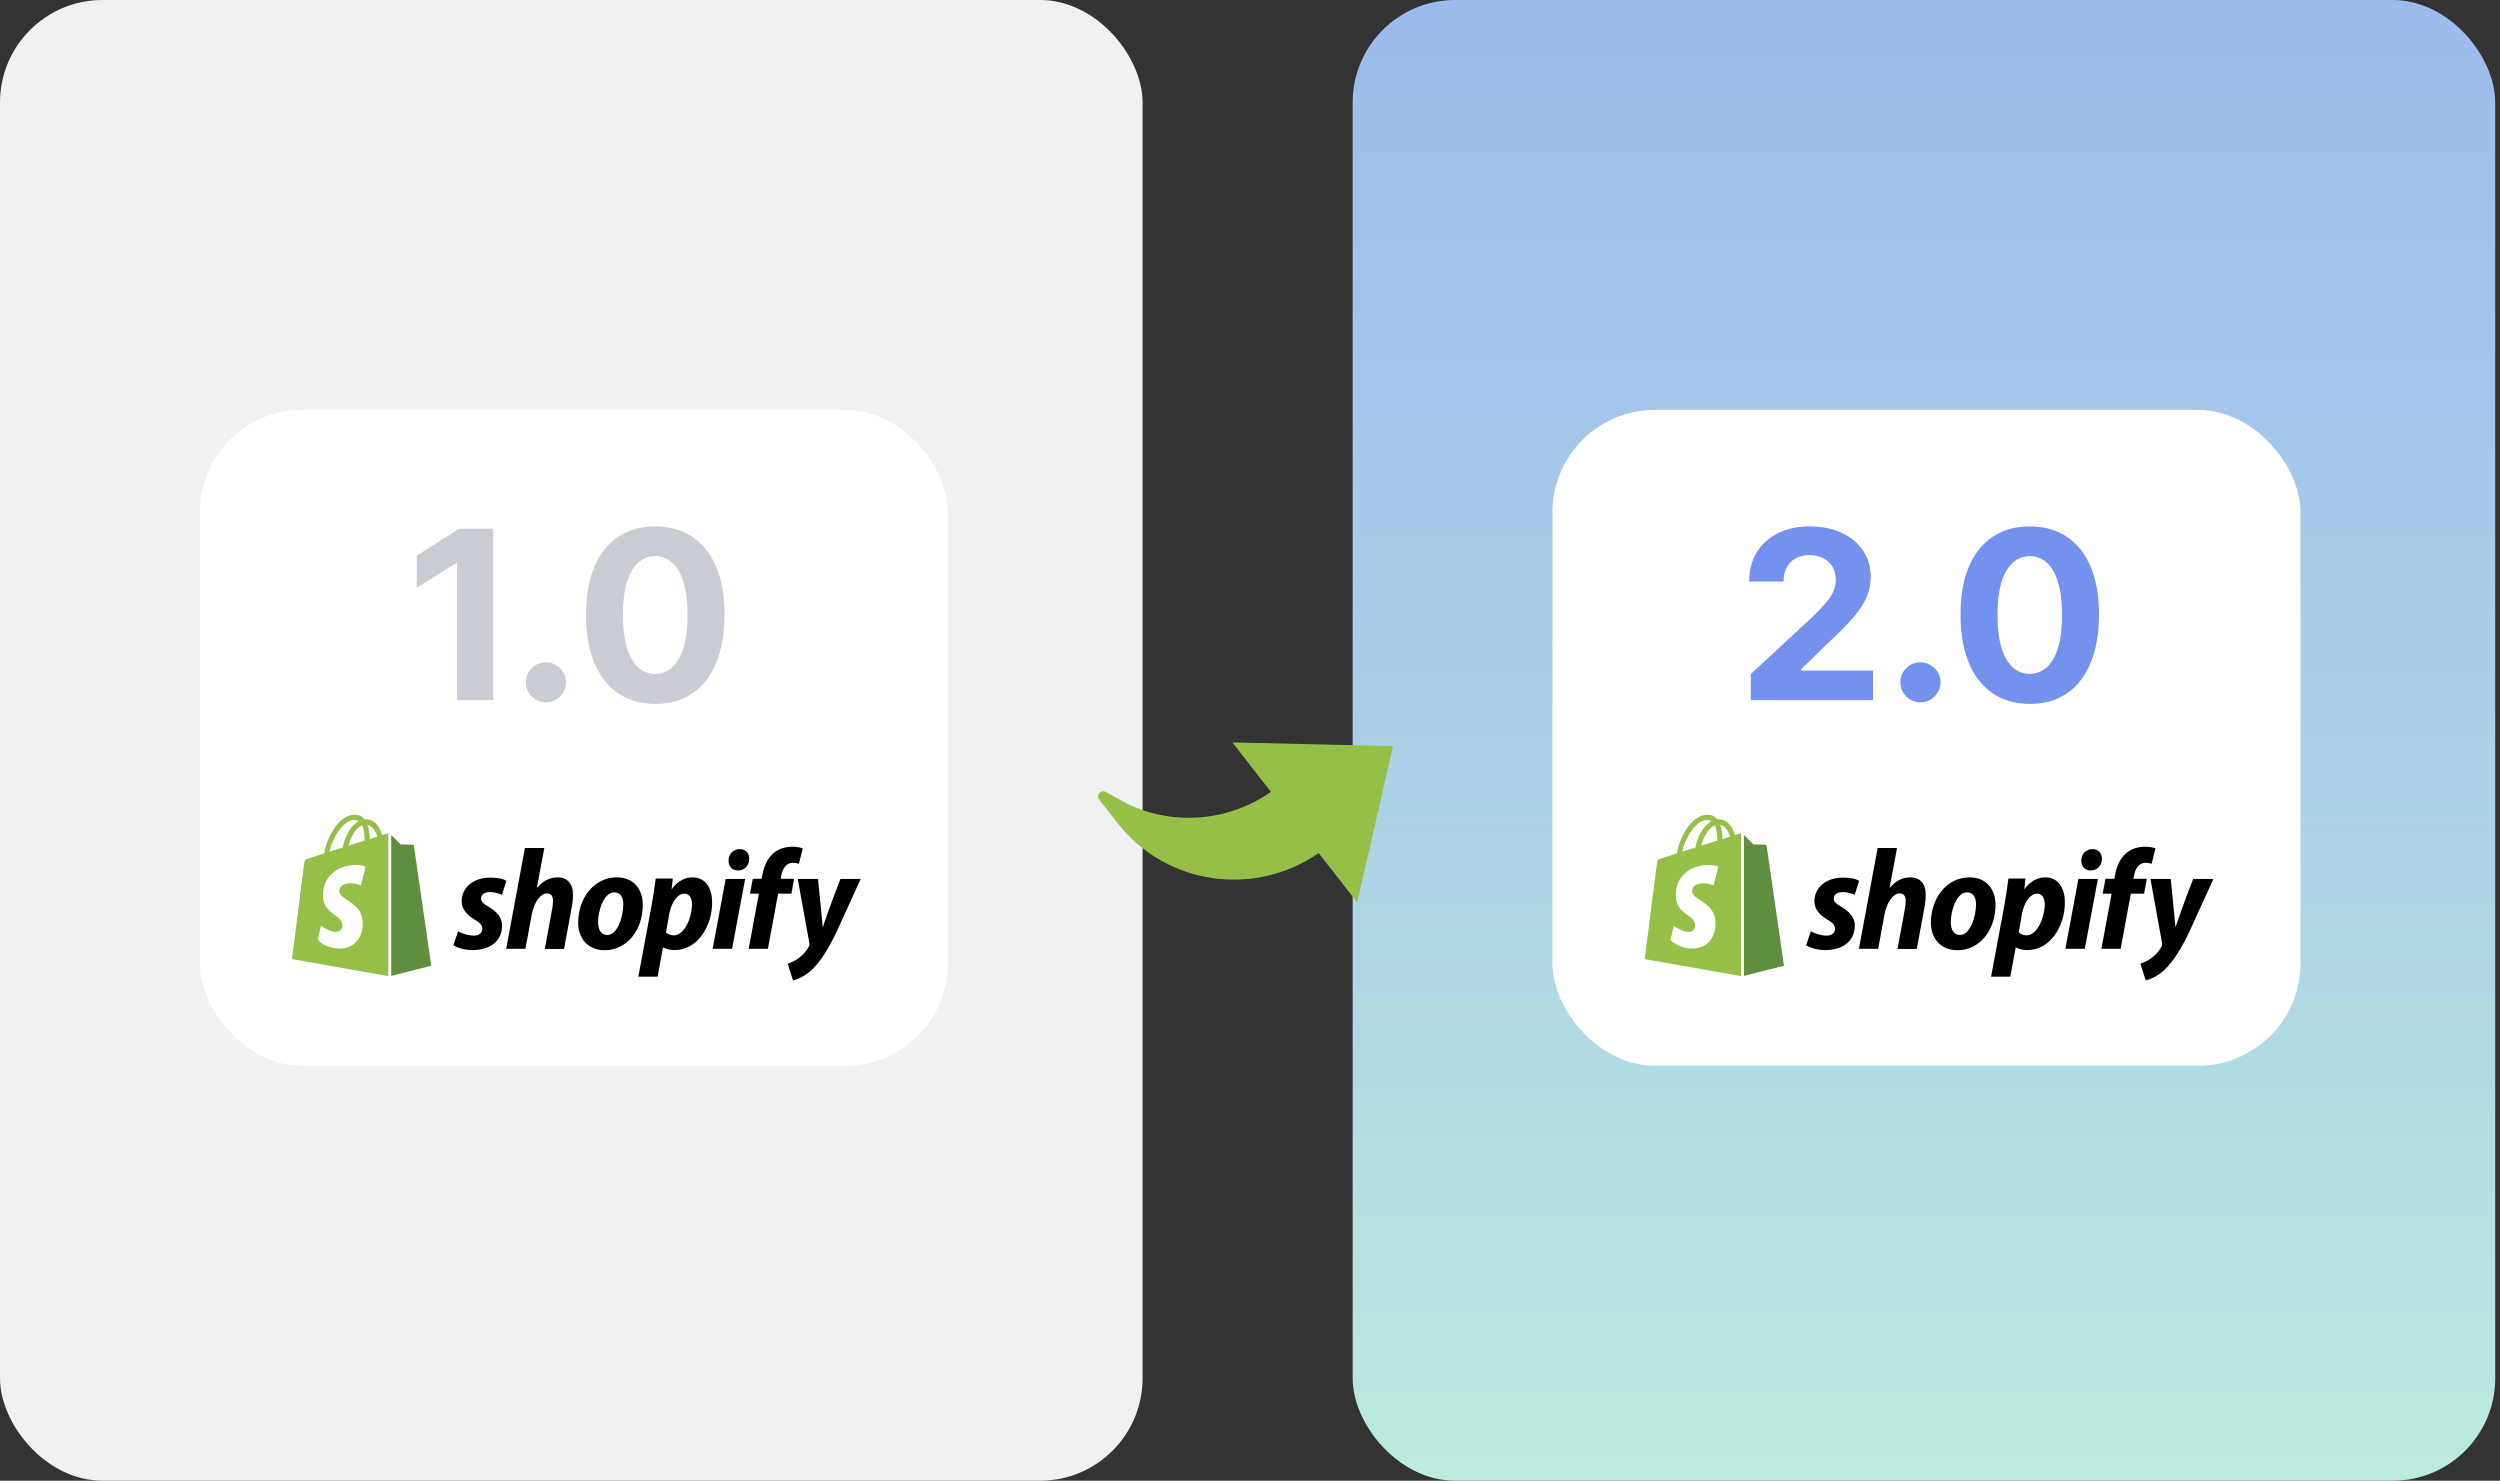
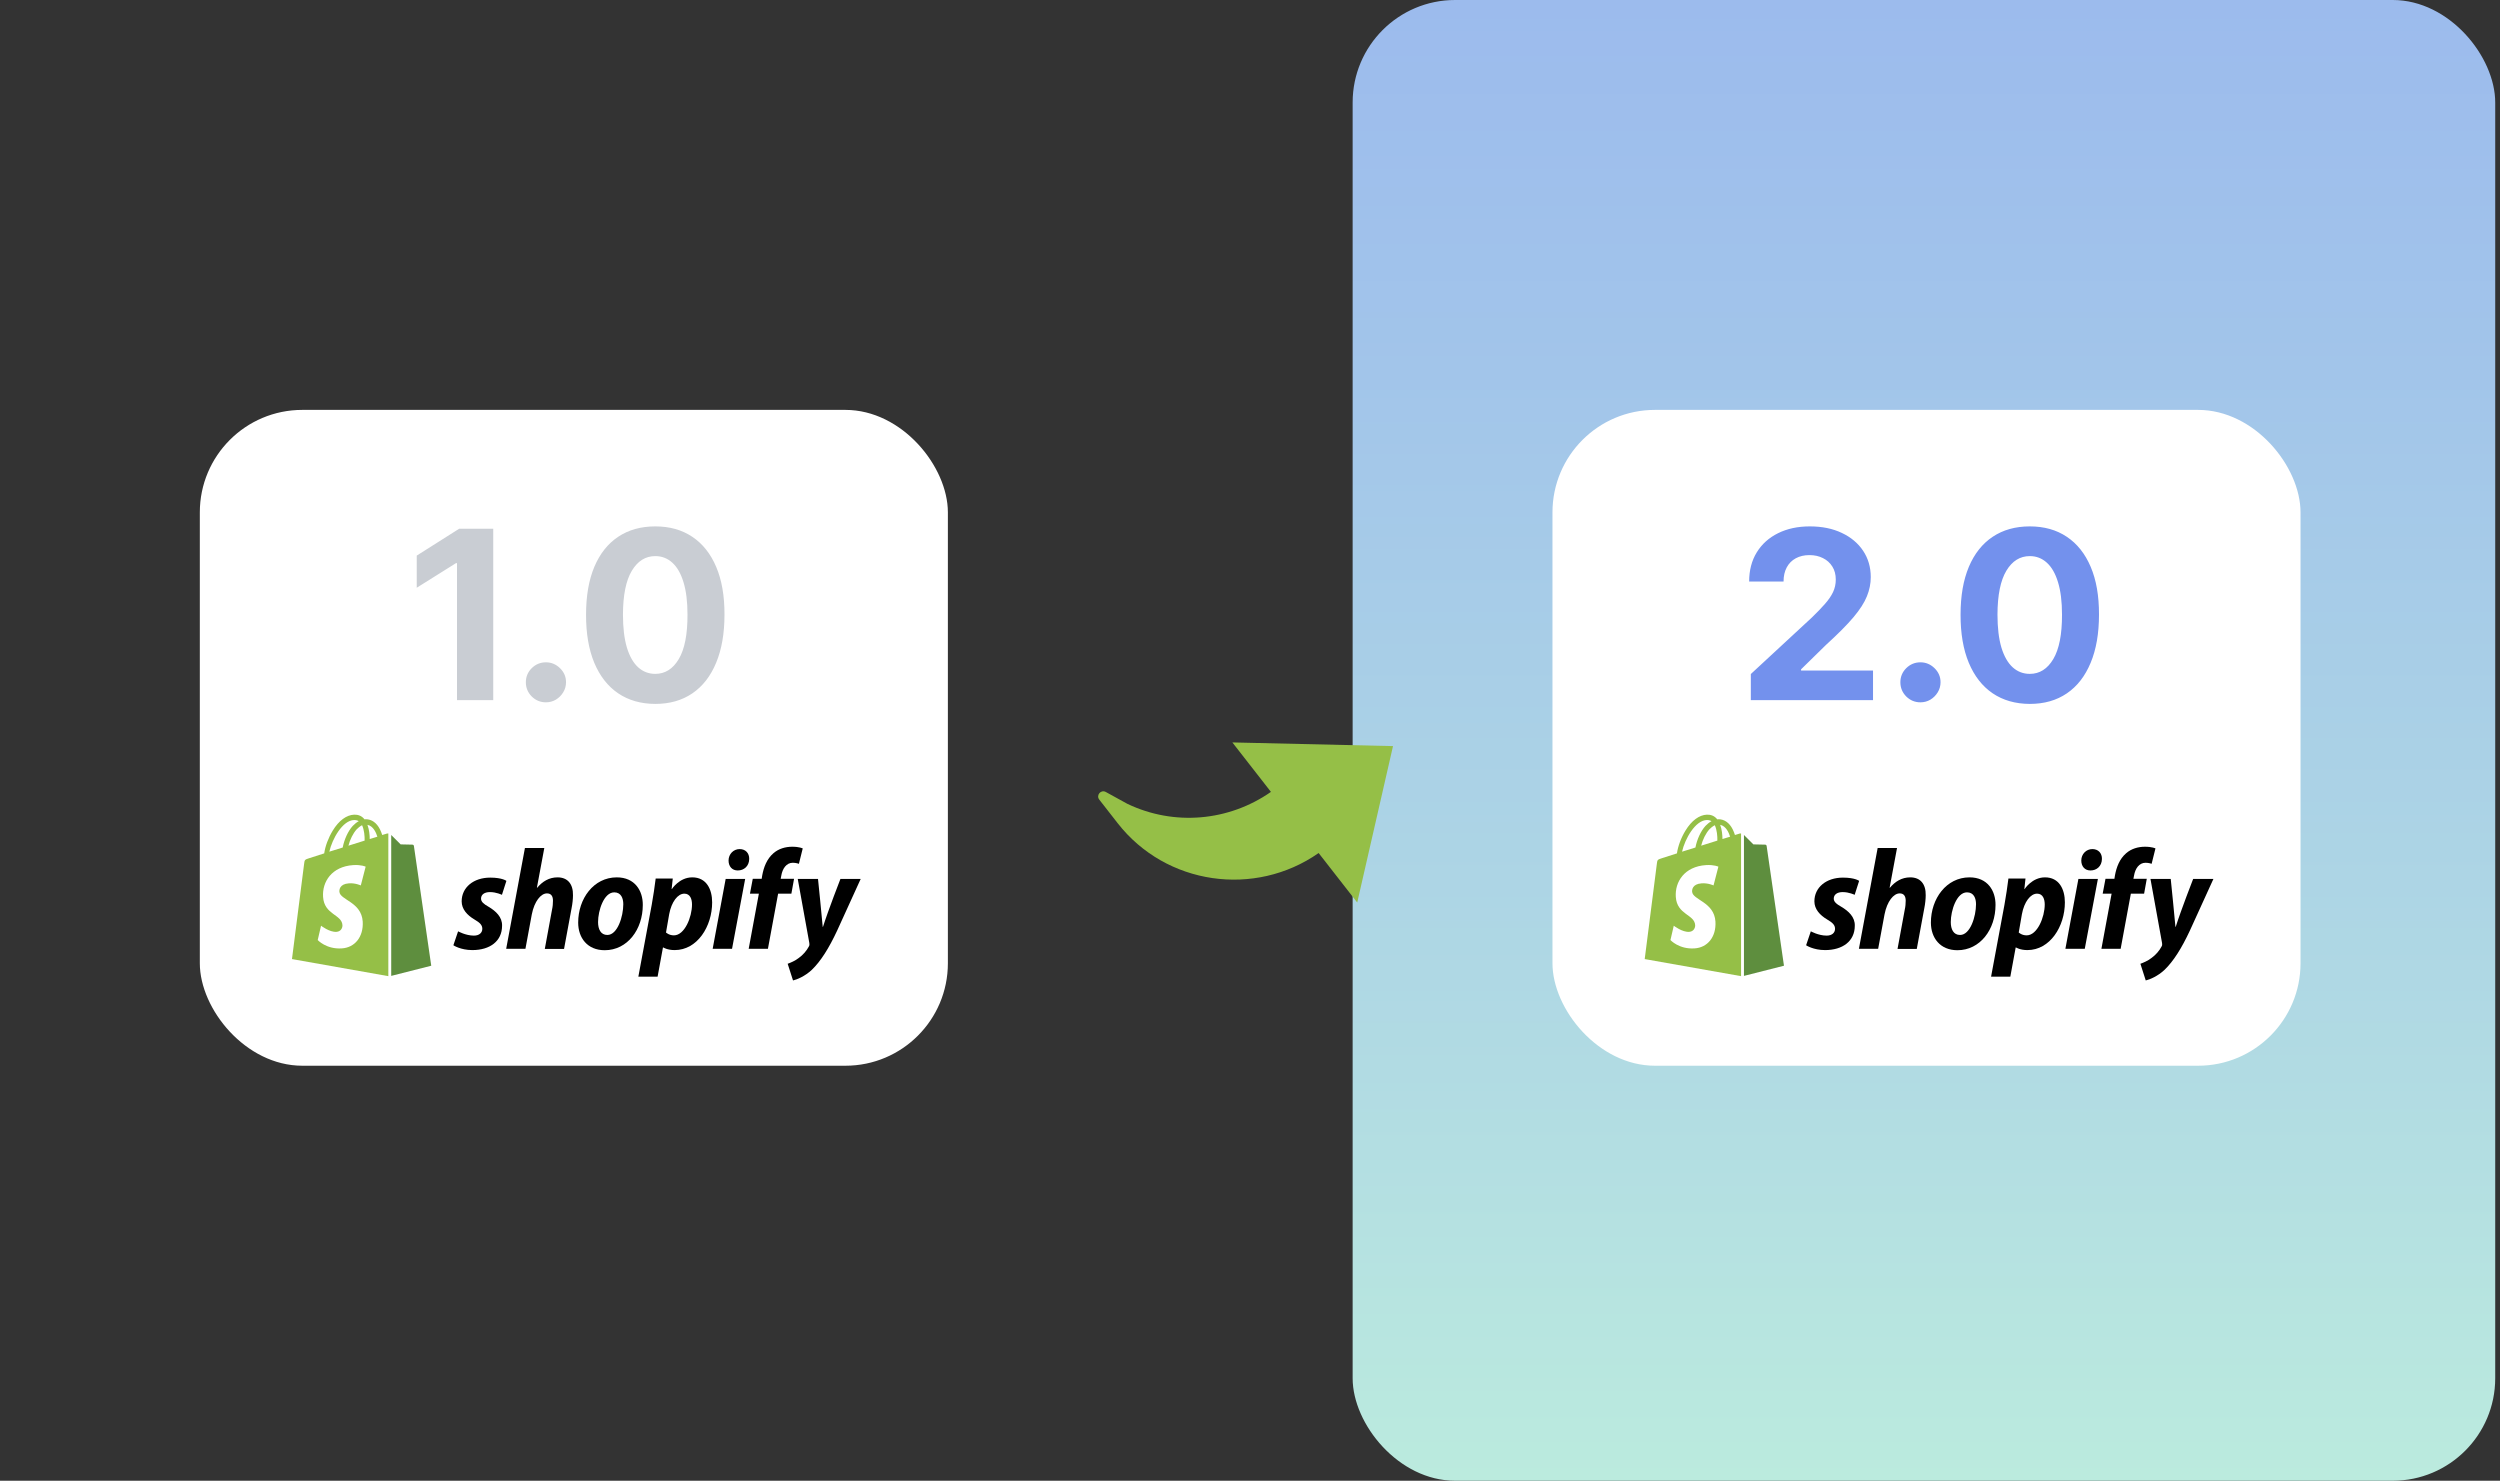
<svg xmlns="http://www.w3.org/2000/svg" width="493" height="292" viewBox="0 0 493 292" fill="none">
  <rect x="0" y="0" width="493" height="292" fill="#333333" stroke="none" />
-   <rect width="225.315" height="292" rx="20.208" fill="#EFF1F3" />
  <rect x="39.406" y="80.831" width="147.516" height="129.329" rx="20.208" fill="white" />
  <path d="M97.266 104.267V138.069H90.119V111.051H89.921L82.18 115.903V109.565L90.548 104.267H97.266ZM107.66 138.498C106.57 138.498 105.635 138.113 104.854 137.343C104.084 136.562 103.699 135.627 103.699 134.537C103.699 133.459 104.084 132.535 104.854 131.764C105.635 130.994 106.57 130.609 107.66 130.609C108.716 130.609 109.64 130.994 110.433 131.764C111.225 132.535 111.621 133.459 111.621 134.537C111.621 135.263 111.434 135.929 111.06 136.534C110.697 137.128 110.218 137.607 109.624 137.97C109.03 138.322 108.375 138.498 107.66 138.498ZM129.219 138.812C126.38 138.801 123.938 138.102 121.891 136.716C119.855 135.329 118.287 133.321 117.187 130.692C116.098 128.062 115.559 124.898 115.57 121.201C115.57 117.515 116.114 114.374 117.204 111.777C118.304 109.18 119.872 107.205 121.908 105.852C123.954 104.487 126.391 103.805 129.219 103.805C132.047 103.805 134.479 104.487 136.514 105.852C138.561 107.216 140.134 109.197 141.235 111.794C142.335 114.379 142.88 117.515 142.869 121.201C142.869 124.909 142.318 128.078 141.218 130.708C140.129 133.338 138.566 135.346 136.531 136.732C134.495 138.119 132.058 138.812 129.219 138.812ZM129.219 132.887C131.156 132.887 132.702 131.913 133.857 129.965C135.012 128.018 135.585 125.096 135.574 121.201C135.574 118.638 135.309 116.503 134.781 114.797C134.264 113.092 133.527 111.81 132.57 110.952C131.623 110.094 130.507 109.664 129.219 109.664C127.294 109.664 125.753 110.627 124.598 112.553C123.442 114.478 122.859 117.361 122.848 121.201C122.848 123.798 123.107 125.966 123.624 127.704C124.152 129.432 124.895 130.73 125.852 131.599C126.809 132.458 127.932 132.887 129.219 132.887Z" fill="#C9CDD3" />
  <path d="M96.318 178.798C95.363 178.258 94.861 177.821 94.861 177.204C94.861 176.408 95.539 175.919 96.62 175.919C97.877 175.919 98.983 176.459 98.983 176.459L99.862 173.709C99.862 173.709 99.058 173.066 96.67 173.066C93.352 173.066 91.04 175.02 91.04 177.744C91.04 179.286 92.121 180.469 93.553 181.317C94.71 181.985 95.112 182.473 95.112 183.167C95.112 183.913 94.534 184.504 93.453 184.504C91.844 184.504 90.336 183.656 90.336 183.656L89.406 186.406C89.406 186.406 90.814 187.357 93.151 187.357C96.57 187.357 99.008 185.635 99.008 182.551C99.058 180.854 97.801 179.672 96.318 178.798Z" fill="black" />
  <path d="M109.95 173.015C108.266 173.015 106.959 173.838 105.928 175.071L105.878 175.046L107.336 167.232H103.515L99.82 187.1H103.616L104.872 180.315C105.375 177.744 106.657 176.176 107.863 176.176C108.718 176.176 109.045 176.768 109.045 177.616C109.045 178.156 108.994 178.798 108.869 179.338L107.436 187.126H111.231L112.714 179.107C112.89 178.258 112.991 177.256 112.991 176.562C113.041 174.326 111.935 173.015 109.95 173.015Z" fill="black" />
  <path d="M121.631 173.015C117.057 173.015 114.016 177.23 114.016 181.934C114.016 184.941 115.825 187.383 119.244 187.383C123.743 187.383 126.759 183.27 126.759 178.464C126.784 175.662 125.201 173.015 121.631 173.015ZM119.771 184.375C118.464 184.375 117.937 183.245 117.937 181.831C117.937 179.595 119.068 175.971 121.129 175.971C122.486 175.971 122.913 177.153 122.913 178.31C122.913 180.726 121.782 184.375 119.771 184.375Z" fill="black" />
  <path d="M136.515 173.015C133.951 173.015 132.493 175.328 132.493 175.328H132.443L132.669 173.246H129.301C129.125 174.66 128.824 176.793 128.522 178.413L125.883 192.6H129.678L130.734 186.843H130.809C130.809 186.843 131.588 187.357 133.046 187.357C137.52 187.357 140.436 182.679 140.436 177.95C140.436 175.354 139.305 173.015 136.515 173.015ZM132.895 184.453C131.915 184.453 131.337 183.887 131.337 183.887L131.965 180.263C132.418 177.847 133.649 176.228 134.956 176.228C136.113 176.228 136.464 177.333 136.464 178.361C136.464 180.854 135.007 184.453 132.895 184.453Z" fill="black" />
  <path d="M145.859 167.438C144.652 167.438 143.672 168.414 143.672 169.699C143.672 170.856 144.376 171.653 145.456 171.653H145.507C146.688 171.653 147.719 170.83 147.744 169.391C147.769 168.234 147.015 167.438 145.859 167.438Z" fill="black" />
  <path d="M140.539 187.1H144.36L146.948 173.323H143.103L140.539 187.1Z" fill="black" />
  <path d="M156.589 173.298H153.949L154.075 172.655C154.301 171.319 155.055 170.136 156.337 170.136C157.016 170.136 157.544 170.342 157.544 170.342L158.298 167.309C158.298 167.309 157.644 166.975 156.237 166.975C154.879 166.975 153.547 167.361 152.517 168.26C151.21 169.391 150.607 171.01 150.305 172.655L150.204 173.298H148.445L147.892 176.228H149.651L147.641 187.1H151.436L153.447 176.228H156.061L156.589 173.298Z" fill="black" />
  <path d="M165.734 173.323C165.734 173.323 163.346 179.441 162.29 182.782H162.24C162.165 181.702 161.31 173.323 161.31 173.323H157.314L159.601 185.969C159.651 186.252 159.626 186.432 159.526 186.612C159.073 187.485 158.344 188.334 157.465 188.95C156.761 189.49 155.956 189.824 155.328 190.056L156.384 193.346C157.163 193.166 158.746 192.523 160.104 191.238C161.838 189.567 163.447 187.023 165.08 183.527L169.73 173.323H165.734Z" fill="black" />
  <path d="M76.303 164.379C76.303 164.379 75.951 164.482 75.373 164.662C75.273 164.328 75.122 163.942 74.921 163.531C74.267 162.246 73.287 161.552 72.131 161.552C72.056 161.552 71.98 161.552 71.88 161.577C71.855 161.526 71.804 161.5 71.779 161.449C71.276 160.883 70.623 160.626 69.844 160.652C68.336 160.704 66.828 161.809 65.621 163.788C64.767 165.176 64.113 166.924 63.937 168.286C62.203 168.825 60.996 169.211 60.971 169.237C60.092 169.519 60.066 169.545 59.966 170.393C59.891 171.036 57.578 189.13 57.578 189.13L76.58 192.497V164.353C76.429 164.353 76.354 164.379 76.303 164.379ZM71.905 165.767C70.9 166.075 69.794 166.435 68.713 166.769C69.014 165.561 69.618 164.353 70.321 163.557C70.598 163.274 70.975 162.94 71.402 162.734C71.829 163.659 71.93 164.919 71.905 165.767ZM69.844 161.706C70.196 161.706 70.497 161.783 70.749 161.937C70.347 162.143 69.944 162.477 69.567 162.863C68.612 163.916 67.883 165.561 67.582 167.129C66.677 167.412 65.772 167.695 64.943 167.952C65.496 165.484 67.531 161.757 69.844 161.706ZM66.928 175.842C67.029 177.487 71.276 177.847 71.528 181.728C71.704 184.787 69.944 186.869 67.406 187.023C64.339 187.228 62.655 185.378 62.655 185.378L63.309 182.551C63.309 182.551 64.993 183.861 66.35 183.759C67.23 183.707 67.557 182.962 67.531 182.448C67.406 180.289 63.937 180.417 63.711 176.87C63.51 173.889 65.42 170.882 69.643 170.599C71.276 170.496 72.106 170.907 72.106 170.907L71.151 174.609C71.151 174.609 70.07 174.094 68.788 174.197C66.928 174.326 66.903 175.534 66.928 175.842ZM72.91 165.458C72.91 164.687 72.81 163.582 72.458 162.657C73.614 162.888 74.167 164.199 74.418 164.996C73.966 165.124 73.463 165.279 72.91 165.458Z" fill="#95BF47" />
  <path d="M77.148 192.446L85.041 190.441C85.041 190.441 81.647 166.975 81.622 166.821C81.597 166.667 81.472 166.564 81.346 166.564C81.22 166.564 79.008 166.512 79.008 166.512C79.008 166.512 77.651 165.176 77.148 164.662V192.446Z" fill="#5E8E3E" />
  <rect x="266.742" width="225.315" height="292" rx="20.208" fill="url(#paint0_linear_11328_8143)" />
  <rect x="306.148" y="80.831" width="147.516" height="129.329" rx="20.208" fill="white" />
  <path d="M345.263 138.069V132.92L357.295 121.779C358.319 120.789 359.177 119.897 359.87 119.105C360.574 118.313 361.108 117.537 361.471 116.778C361.834 116.008 362.016 115.177 362.016 114.286C362.016 113.296 361.79 112.443 361.339 111.728C360.888 111.001 360.272 110.446 359.49 110.061C358.709 109.664 357.823 109.466 356.833 109.466C355.799 109.466 354.897 109.675 354.126 110.094C353.356 110.512 352.762 111.111 352.344 111.893C351.926 112.674 351.717 113.604 351.717 114.682H344.933C344.933 112.47 345.434 110.55 346.435 108.922C347.436 107.293 348.839 106.033 350.644 105.142C352.448 104.251 354.528 103.805 356.883 103.805C359.303 103.805 361.41 104.234 363.204 105.093C365.008 105.94 366.411 107.117 367.413 108.625C368.414 110.132 368.915 111.86 368.915 113.807C368.915 115.084 368.662 116.343 368.155 117.587C367.66 118.83 366.774 120.211 365.498 121.729C364.222 123.237 362.423 125.047 360.101 127.16L355.166 131.995V132.227H369.36V138.069H345.263ZM378.714 138.498C377.625 138.498 376.69 138.113 375.909 137.343C375.138 136.562 374.753 135.627 374.753 134.537C374.753 133.459 375.138 132.535 375.909 131.764C376.69 130.994 377.625 130.609 378.714 130.609C379.771 130.609 380.695 130.994 381.487 131.764C382.279 132.535 382.675 133.459 382.675 134.537C382.675 135.263 382.488 135.929 382.114 136.534C381.751 137.128 381.273 137.607 380.678 137.97C380.084 138.322 379.43 138.498 378.714 138.498ZM400.274 138.812C397.435 138.801 394.992 138.102 392.946 136.716C390.91 135.329 389.342 133.321 388.242 130.692C387.152 128.062 386.613 124.898 386.624 121.201C386.624 117.515 387.169 114.374 388.258 111.777C389.359 109.18 390.927 107.205 392.962 105.852C395.009 104.487 397.446 103.805 400.274 103.805C403.102 103.805 405.533 104.487 407.569 105.852C409.615 107.216 411.189 109.197 412.289 111.794C413.39 114.379 413.934 117.515 413.923 121.201C413.923 124.909 413.373 128.078 412.273 130.708C411.183 133.338 409.621 135.346 407.585 136.732C405.55 138.119 403.113 138.812 400.274 138.812ZM400.274 132.887C402.21 132.887 403.756 131.913 404.912 129.965C406.067 128.018 406.639 125.096 406.628 121.201C406.628 118.638 406.364 116.503 405.836 114.797C405.319 113.092 404.581 111.81 403.624 110.952C402.678 110.094 401.561 109.664 400.274 109.664C398.348 109.664 396.808 110.627 395.652 112.553C394.497 114.478 393.914 117.361 393.903 121.201C393.903 123.798 394.161 125.966 394.679 127.704C395.207 129.432 395.949 130.73 396.907 131.599C397.864 132.458 398.986 132.887 400.274 132.887Z" fill="#7391ED" />
  <path d="M363.076 178.798C362.121 178.258 361.618 177.821 361.618 177.204C361.618 176.408 362.297 175.919 363.378 175.919C364.634 175.919 365.74 176.459 365.74 176.459L366.62 173.709C366.62 173.709 365.816 173.066 363.428 173.066C360.11 173.066 357.798 175.02 357.798 177.744C357.798 179.286 358.879 180.469 360.311 181.317C361.467 181.985 361.87 182.473 361.87 183.167C361.87 183.913 361.292 184.504 360.211 184.504C358.602 184.504 357.094 183.656 357.094 183.656L356.164 186.406C356.164 186.406 357.572 187.357 359.909 187.357C363.327 187.357 365.765 185.635 365.765 182.551C365.816 180.854 364.559 179.672 363.076 178.798Z" fill="black" />
  <path d="M376.707 173.015C375.023 173.015 373.716 173.838 372.686 175.071L372.636 175.046L374.093 167.232H370.273L366.578 187.1H370.373L371.63 180.315C372.133 177.744 373.415 176.176 374.621 176.176C375.476 176.176 375.803 176.768 375.803 177.616C375.803 178.156 375.752 178.798 375.627 179.338L374.194 187.126H377.989L379.472 179.107C379.648 178.258 379.749 177.256 379.749 176.562C379.799 174.326 378.693 173.015 376.707 173.015Z" fill="black" />
  <path d="M388.389 173.015C383.815 173.015 380.773 177.23 380.773 181.934C380.773 184.941 382.583 187.383 386.001 187.383C390.501 187.383 393.517 183.27 393.517 178.464C393.542 175.662 391.958 173.015 388.389 173.015ZM386.529 184.375C385.222 184.375 384.694 183.245 384.694 181.831C384.694 179.595 385.825 175.971 387.887 175.971C389.244 175.971 389.671 177.153 389.671 178.31C389.671 180.726 388.54 184.375 386.529 184.375Z" fill="black" />
  <path d="M403.273 173.015C400.709 173.015 399.251 175.328 399.251 175.328H399.201L399.427 173.246H396.059C395.883 174.66 395.581 176.793 395.28 178.413L392.641 192.6H396.436L397.492 186.843H397.567C397.567 186.843 398.346 187.357 399.804 187.357C404.278 187.357 407.194 182.679 407.194 177.95C407.194 175.354 406.063 173.015 403.273 173.015ZM399.653 184.453C398.673 184.453 398.095 183.887 398.095 183.887L398.723 180.263C399.176 177.847 400.407 176.228 401.714 176.228C402.87 176.228 403.222 177.333 403.222 178.361C403.222 180.854 401.764 184.453 399.653 184.453Z" fill="black" />
  <path d="M412.616 167.438C411.41 167.438 410.43 168.414 410.43 169.699C410.43 170.856 411.133 171.653 412.214 171.653H412.265C413.446 171.653 414.476 170.83 414.501 169.391C414.527 168.234 413.773 167.438 412.616 167.438Z" fill="black" />
  <path d="M407.297 187.1H411.117L413.706 173.323H409.861L407.297 187.1Z" fill="black" />
  <path d="M423.346 173.298H420.707L420.833 172.655C421.059 171.319 421.813 170.136 423.095 170.136C423.774 170.136 424.301 170.342 424.301 170.342L425.056 167.309C425.056 167.309 424.402 166.975 422.994 166.975C421.637 166.975 420.305 167.361 419.275 168.26C417.968 169.391 417.364 171.01 417.063 172.655L416.962 173.298H415.203L414.65 176.228H416.409L414.398 187.1H418.194L420.205 176.228H422.819L423.346 173.298Z" fill="black" />
  <path d="M432.492 173.323C432.492 173.323 430.104 179.441 429.048 182.782H428.998C428.923 181.702 428.068 173.323 428.068 173.323H424.072L426.359 185.969C426.409 186.252 426.384 186.432 426.283 186.612C425.831 187.485 425.102 188.334 424.222 188.95C423.519 189.49 422.714 189.824 422.086 190.056L423.142 193.346C423.921 193.166 425.504 192.523 426.862 191.238C428.596 189.567 430.204 187.023 431.838 183.527L436.488 173.323H432.492Z" fill="black" />
  <path d="M343.061 164.379C343.061 164.379 342.709 164.482 342.131 164.662C342.031 164.328 341.88 163.942 341.679 163.531C341.025 162.246 340.045 161.552 338.889 161.552C338.813 161.552 338.738 161.552 338.638 161.577C338.612 161.526 338.562 161.5 338.537 161.449C338.034 160.883 337.381 160.626 336.602 160.652C335.094 160.704 333.585 161.809 332.379 163.788C331.524 165.176 330.871 166.924 330.695 168.286C328.961 168.825 327.754 169.211 327.729 169.237C326.849 169.519 326.824 169.545 326.724 170.393C326.648 171.036 324.336 189.13 324.336 189.13L343.338 192.497V164.353C343.187 164.353 343.111 164.379 343.061 164.379ZM338.663 165.767C337.657 166.075 336.551 166.435 335.471 166.769C335.772 165.561 336.375 164.353 337.079 163.557C337.356 163.274 337.733 162.94 338.16 162.734C338.587 163.659 338.688 164.919 338.663 165.767ZM336.602 161.706C336.954 161.706 337.255 161.783 337.506 161.937C337.104 162.143 336.702 162.477 336.325 162.863C335.37 163.916 334.641 165.561 334.34 167.129C333.435 167.412 332.53 167.695 331.7 167.952C332.253 165.484 334.289 161.757 336.602 161.706ZM333.686 175.842C333.787 177.487 338.034 177.847 338.286 181.728C338.462 184.787 336.702 186.869 334.164 187.023C331.097 187.228 329.413 185.378 329.413 185.378L330.067 182.551C330.067 182.551 331.751 183.861 333.108 183.759C333.988 183.707 334.314 182.962 334.289 182.448C334.164 180.289 330.695 180.417 330.469 176.87C330.268 173.889 332.178 170.882 336.401 170.599C338.034 170.496 338.864 170.907 338.864 170.907L337.909 174.609C337.909 174.609 336.828 174.094 335.546 174.197C333.686 174.326 333.661 175.534 333.686 175.842ZM339.668 165.458C339.668 164.687 339.568 163.582 339.216 162.657C340.372 162.888 340.925 164.199 341.176 164.996C340.724 165.124 340.221 165.279 339.668 165.458Z" fill="#95BF47" />
  <path d="M343.906 192.446L351.799 190.441C351.799 190.441 348.405 166.975 348.38 166.821C348.355 166.667 348.229 166.564 348.104 166.564C347.978 166.564 345.766 166.512 345.766 166.512C345.766 166.512 344.409 165.176 343.906 164.662V192.446Z" fill="#5E8E3E" />
  <path d="M260.034 168.218C247.468 177.008 229.94 174.559 220.402 162.331L216.777 157.683C216.101 156.817 217.098 155.647 218.06 156.176L222.341 158.529C231.57 162.927 242.321 161.958 250.628 156.16L243.022 146.407L274.702 147.132L267.646 177.978L260.034 168.218Z" fill="#95BF47" />
  <defs>
    <linearGradient id="paint0_linear_11328_8143" x1="379.4" y1="0" x2="379.4" y2="292" gradientUnits="userSpaceOnUse">
      <stop stop-color="#9CBBED" />
      <stop offset="0.253" stop-color="#A2C5EA" />
      <stop offset="0.723" stop-color="#B1DBE3" />
      <stop offset="1" stop-color="#BBEBDE" />
    </linearGradient>
  </defs>
</svg>